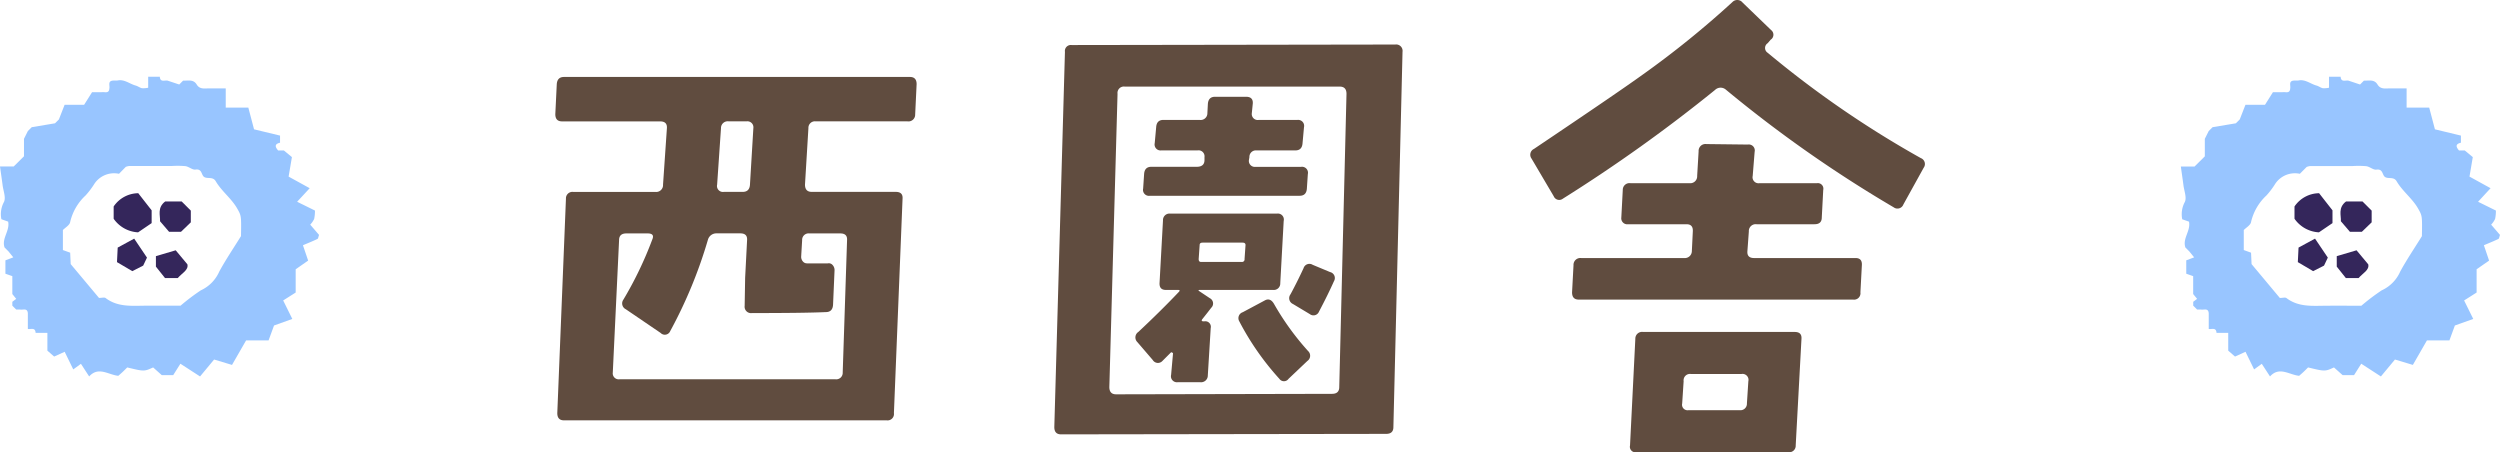
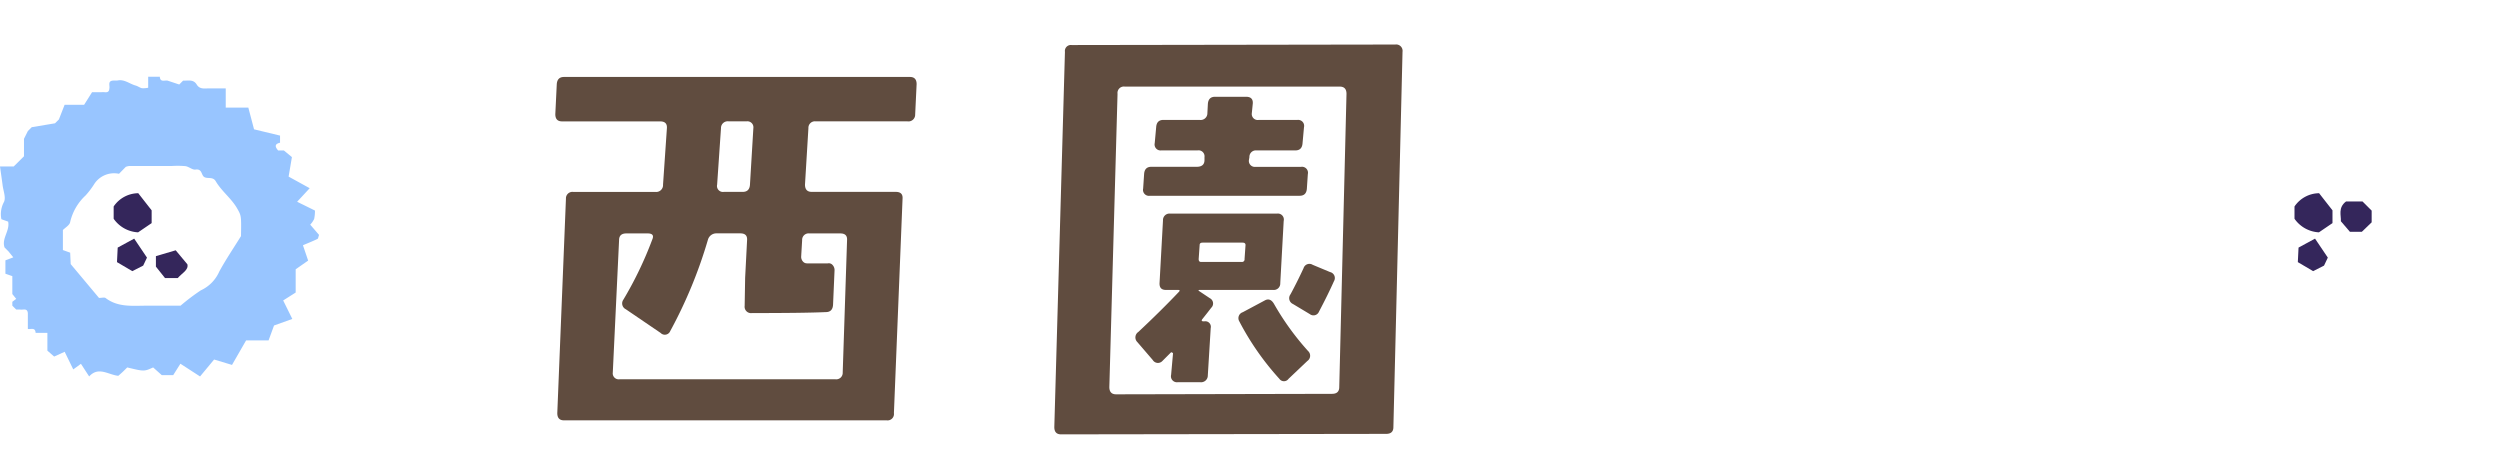
<svg xmlns="http://www.w3.org/2000/svg" viewBox="0 0 218.952 39.606">
  <defs>
    <style>.cls-1{fill:#604c3f;}.cls-2{fill:#98c5ff;}.cls-3{fill:#34265b;}</style>
  </defs>
  <title>h2--1</title>
  <g id="レイヤー_2" data-name="レイヤー 2">
    <g id="ボディ">
      <path class="cls-1" d="M80.278,7.372l-.127,2.665a.587.587,0,0,1-.677.591H71.437a.568.568,0,0,0-.635.593l-.3,4.949q0,.634.592.635h7.36q.636,0,.593.592L78.29,36.179a.561.561,0,0,1-.635.635H49.4c-.4,0-.592-.212-.592-.635L49.566,17.4a.567.567,0,0,1,.635-.592h7.191a.6.6,0,0,0,.677-.635l.339-4.949c.027-.394-.169-.593-.593-.593H49.228c-.4,0-.593-.21-.593-.633l.127-2.623c.029-.423.239-.635.635-.635H79.686Q80.279,6.737,80.278,7.372ZM74.186,21.036q.042-.594-.592-.593H70.887a.567.567,0,0,0-.635.593l-.085,1.437a.615.615,0,0,0,.149.424.462.462,0,0,0,.359.169H72.5a.435.435,0,0,1,.422.147.649.649,0,0,1,.169.445L72.959,26.7q-.042.634-.634.634-1.863.085-6.472.085a.561.561,0,0,1-.635-.634l.042-2.454.17-3.3q.042-.594-.593-.593H62.765a.766.766,0,0,0-.762.55,40.47,40.47,0,0,1-3.3,8,.512.512,0,0,1-.846.17l-3.046-2.073a.566.566,0,0,1-.212-.846,32.492,32.492,0,0,0,2.538-5.288q.212-.509-.423-.508H54.854q-.635,0-.635.593l-.55,11.591a.523.523,0,0,0,.593.591H73.171a.566.566,0,0,0,.634-.591ZM65.98,11.221a.525.525,0,0,0-.593-.593H63.822a.589.589,0,0,0-.677.593l-.338,4.949a.522.522,0,0,0,.592.635h1.65q.593,0,.634-.635Z" />
      <path class="cls-1" d="M122.834,4.538l-.8,32.868q0,.593-.634.593l-28.47.042q-.592,0-.593-.635l.931-32.868a.524.524,0,0,1,.593-.593L122.2,3.9A.56.56,0,0,1,122.834,4.538Zm-4.907,3.679q0-.633-.592-.633H98.51a.56.56,0,0,0-.635.633L97.157,33.9c0,.423.2.635.592.635l18.909-.042q.635,0,.635-.593Zm-5.5,11.126-.3,5.457a.567.567,0,0,1-.635.592h-6.388c-.169,0-.184.043-.042.127l.889.593a.519.519,0,0,1,.127.846q-.255.338-.762.972c-.113.142-.085.212.084.212h.085a.485.485,0,0,1,.55.592l-.254,4.145a.589.589,0,0,1-.677.593h-1.945a.522.522,0,0,1-.593-.635l.169-1.9a.248.248,0,0,0-.169-.085l-.762.762a.531.531,0,0,1-.846-.085L99.61,29.961a.575.575,0,0,1,.085-.888q1.988-1.861,3.553-3.511c.112-.113.085-.17-.084-.17h-1.058q-.594,0-.55-.635l.3-5.456a.566.566,0,0,1,.635-.592h9.349A.522.522,0,0,1,112.428,19.343Zm2.115-4.1-.085,1.269q-.042.634-.634.634H100.709a.521.521,0,0,1-.591-.634l.084-1.269q.042-.635.634-.635h3.977c.451,0,.677-.2.677-.592v-.254a.524.524,0,0,0-.592-.592h-3.173a.522.522,0,0,1-.593-.634l.127-1.4q.043-.634.635-.634h3.173a.588.588,0,0,0,.677-.592l.042-.8q.042-.635.634-.635h2.707c.424,0,.621.2.593.593l-.085.846a.524.524,0,0,0,.593.592h3.384a.523.523,0,0,1,.593.634l-.127,1.4q-.043.635-.635.634h-3.385a.567.567,0,0,0-.634.592l-.043.254a.523.523,0,0,0,.593.592h3.977A.523.523,0,0,1,114.543,15.24Zm-5.458,6.219c0-.141-.085-.212-.253-.212h-3.511c-.169,0-.254.071-.254.212l-.085,1.226c0,.169.07.254.212.254h3.554a.224.224,0,0,0,.252-.254Zm5.458,9.263a.557.557,0,0,1-.042.889l-1.65,1.565a.487.487,0,0,1-.8,0,23.788,23.788,0,0,1-3.511-5.034.546.546,0,0,1,.3-.8l1.9-1.015c.339-.2.62-.1.847.3A23.434,23.434,0,0,0,114.543,30.722Zm2.284-6.091q-.507,1.142-1.311,2.665a.519.519,0,0,1-.8.211l-1.481-.888a.557.557,0,0,1-.211-.846q.593-1.1,1.142-2.284a.536.536,0,0,1,.8-.3l1.523.635A.536.536,0,0,1,116.827,24.631Z" />
-       <path class="cls-1" d="M168.478,14.69,166.7,17.905a.552.552,0,0,1-.846.254,112.094,112.094,0,0,1-14.72-10.323.7.7,0,0,0-.931.043A135.859,135.859,0,0,1,136.878,17.4a.519.519,0,0,1-.8-.211l-1.945-3.3a.565.565,0,0,1,.211-.846q7.361-4.948,9.476-6.472A82.127,82.127,0,0,0,151.727.18a.593.593,0,0,1,.888.042l2.5,2.411a.515.515,0,0,1-.042.847l-.254.3a.5.5,0,0,0,0,.846,88.18,88.18,0,0,0,13.411,9.222A.552.552,0,0,1,168.478,14.69Zm-5.415,8.545-.126,2.369a.561.561,0,0,1-.635.635H138.274c-.4,0-.591-.212-.591-.635l.126-2.369a.6.6,0,0,1,.677-.635h9.01a.615.615,0,0,0,.677-.592l.085-1.734c.027-.423-.155-.635-.55-.635h-5.119a.523.523,0,0,1-.592-.592l.127-2.411a.587.587,0,0,1,.677-.592h5.161a.605.605,0,0,0,.677-.635l.127-2.157a.6.6,0,0,1,.676-.635l3.638.043a.523.523,0,0,1,.593.634l-.17,2.115a.523.523,0,0,0,.593.635h5.034a.485.485,0,0,1,.55.592l-.127,2.411q0,.592-.635.592h-5.076a.6.6,0,0,0-.677.635l-.127,1.734c-.028.4.169.592.592.592h8.884C162.908,22.6,163.092,22.812,163.063,23.235Zm-5.288,6.43-.506,9.349a.568.568,0,0,1-.635.592H143.309a.484.484,0,0,1-.55-.592l.465-9.349a.588.588,0,0,1,.676-.592h13.284C157.606,29.073,157.8,29.27,157.775,29.665Zm-4.653,3.722a.522.522,0,0,0-.592-.634h-4.441a.561.561,0,0,0-.635.634l-.127,1.947a.484.484,0,0,0,.55.591h4.484a.567.567,0,0,0,.635-.591Z" />
      <path class="cls-2" d="M1.08,25.752V24.185l-.606-.213V22.8l.691-.261L.74,22.014c-.113-.114-.227-.227-.34-.34-.273-.8.478-1.445.315-2.264L.122,19.2a2.242,2.242,0,0,1,.234-1.528c.167-.389-.063-.952-.126-1.436-.068-.53-.147-1.059-.23-1.655H1.2l.9-.893V12.159l.34-.68.34-.34,2.039-.34c.113-.113.227-.226.34-.34l.5-1.283H7.368c.245-.386.47-.743.693-1.1H8.9c.258-.052.651.168.68-.34.051-.258-.169-.651.339-.68h.34c.618-.15,1.079.288,1.618.435.192.052.361.19.553.235a2.026,2.026,0,0,0,.548-.043V6.721h1.019c.029.509.422.289.68.34l1.02.34.339-.34c.424.019.9-.138,1.19.34s.766.321,1.189.34H19.77V9.426h1.979c.181.683.353,1.337.5,1.9l2.277.549V12.5c-.52.117-.422.379-.166.68h.506l.7.58c-.069.412-.164.971-.289,1.707l1.846,1.016-1.1,1.187,1.562.77a3.433,3.433,0,0,1-.071.735,1.908,1.908,0,0,1-.345.5l.775.9c-.062.165-.072.319-.14.352-.417.2-.848.371-1.272.552.158.463.292.859.456,1.343l-1.092.762V25.62l-1.095.694.8,1.619L24,28.507l-.479,1.308H21.552L20.32,31.959l-1.568-.472L17.521,32.97,15.8,31.855l-.631,1h-1l-.757-.675c-.788.359-.788.359-2.269,0-.1.1-.253.254-.406.4-.119.112-.244.217-.377.334-.87-.087-1.737-.849-2.551.056l-.721-1.108-.672.491-.753-1.544-.919.419-.594-.517V29.15H3.119c-.029-.508-.422-.288-.68-.34V27.451c-.029-.508-.422-.289-.679-.34H1.42q-.171-.169-.34-.34v-.339c.113-.086.226-.172.34-.257Zm9.342-10.531a2.068,2.068,0,0,0-2.147.864A7.076,7.076,0,0,1,7.5,17.113a4.585,4.585,0,0,0-1.355,2.333c-.039.269-.431.488-.636.7V21.9l.637.23c.017.362.034.742.045,1L8.67,26.092c.25,0,.474-.071.581.011,1.047.8,2.262.678,3.46.67,1.068-.007,2.136,0,3.1,0a18.653,18.653,0,0,1,1.776-1.345A3.231,3.231,0,0,0,19.2,23.791c.556-1.027,1.217-2,1.907-3.112.028-1.767.032-1.77-.323-2.4-.507-.9-1.373-1.521-1.893-2.411-.251-.429-.747-.174-1.025-.38-.25-.185-.16-.722-.746-.637-.271.04-.573-.255-.876-.3a8.224,8.224,0,0,0-1.186-.014c-1.244,0-2.488,0-3.733,0a1.305,1.305,0,0,0-.31.078Z" />
      <path class="cls-3" d="M12.093,20.349a2.78,2.78,0,0,1-2.139-1.19V18.084a2.63,2.63,0,0,1,2.155-1.162c.3.386.645.826,1.172,1.5V19.54Z" />
-       <path class="cls-3" d="M16.712,18.446v1.026l-.861.83H14.809l-.793-.925c.032-.495-.271-1.19.456-1.735h1.437Z" />
      <path class="cls-3" d="M10.308,21.684l1.444-.785,1.12,1.663-.331.7-.955.485-1.34-.79C10.269,22.5,10.289,22.081,10.308,21.684Z" />
      <path class="cls-3" d="M16.413,23.151c.117.5-.471.764-.848,1.205h-1.11l-.8-1.005v-.919l1.733-.511Z" />
-       <path class="cls-2" d="M192.08,25.752V24.185l-.606-.213V22.8l.691-.261-.425-.522c-.113-.114-.227-.227-.34-.34-.273-.8.478-1.445.315-2.264l-.593-.208a2.242,2.242,0,0,1,.234-1.528c.167-.389-.063-.952-.126-1.436-.068-.53-.147-1.059-.23-1.655h1.2l.9-.893V12.159c.114-.227.227-.453.34-.68l.34-.34,2.039-.34.34-.34.5-1.283h1.712c.245-.386.47-.743.693-1.1h.835c.258-.052.651.168.68-.34.051-.258-.169-.651.339-.68h.34c.618-.15,1.079.288,1.618.435.192.052.361.19.553.235a2.026,2.026,0,0,0,.548-.043V6.721h1.019c.029.509.422.289.68.34l1.02.34.339-.34c.424.019.9-.138,1.19.34s.766.321,1.189.34h1.359V9.426h1.979c.181.683.353,1.337.5,1.9l2.277.549V12.5c-.52.117-.422.379-.166.68h.506l.7.58c-.069.412-.164.971-.289,1.707l1.846,1.016-1.095,1.187,1.562.77a3.433,3.433,0,0,1-.071.735,1.908,1.908,0,0,1-.345.5l.775.9c-.062.165-.072.319-.14.352-.417.2-.848.371-1.272.552.158.463.292.859.456,1.343l-1.092.762V25.62l-1.095.694.8,1.619L215,28.507l-.479,1.308h-1.969l-1.232,2.144-1.568-.472-1.231,1.483L206.8,31.855l-.631,1h-1l-.757-.675c-.788.359-.788.359-2.269,0-.1.1-.253.254-.406.4-.119.112-.244.217-.377.334-.87-.087-1.737-.849-2.551.056l-.721-1.108-.672.491-.753-1.544-.919.419-.594-.517V29.15h-1.027c-.029-.508-.422-.288-.68-.34V27.451c-.029-.508-.422-.289-.679-.34h-.34l-.34-.34v-.339c.113-.086.226-.172.34-.257Zm9.342-10.531a2.068,2.068,0,0,0-2.147.864,7.076,7.076,0,0,1-.772,1.028,4.585,4.585,0,0,0-1.355,2.333c-.039.269-.431.488-.636.7V21.9l.637.23c.017.362.034.742.045,1l2.476,2.965c.25,0,.474-.071.581.011,1.047.8,2.262.678,3.46.67,1.068-.007,2.136,0,3.1,0a18.653,18.653,0,0,1,1.776-1.345,3.231,3.231,0,0,0,1.619-1.635c.556-1.027,1.217-2,1.907-3.112.028-1.767.032-1.77-.323-2.4-.507-.9-1.373-1.521-1.893-2.411-.251-.429-.747-.174-1.025-.38-.25-.185-.16-.722-.746-.637-.271.04-.573-.255-.876-.3a8.224,8.224,0,0,0-1.186-.014c-1.244,0-2.488,0-3.733,0a1.305,1.305,0,0,0-.31.078Z" />
      <path class="cls-3" d="M203.093,20.349a2.78,2.78,0,0,1-2.139-1.19V18.084a2.63,2.63,0,0,1,2.155-1.162c.3.386.645.826,1.172,1.5V19.54Z" />
      <path class="cls-3" d="M207.712,18.446v1.026l-.861.83h-1.042l-.793-.925c.032-.495-.271-1.19.456-1.735h1.437Z" />
      <path class="cls-3" d="M201.308,21.684l1.444-.785,1.12,1.663-.331.7-.955.485-1.34-.79C201.269,22.5,201.289,22.081,201.308,21.684Z" />
-       <path class="cls-3" d="M207.413,23.151c.117.5-.471.764-.848,1.205h-1.11l-.8-1.005v-.919l1.733-.511Z" />
    </g>
  </g>
</svg>